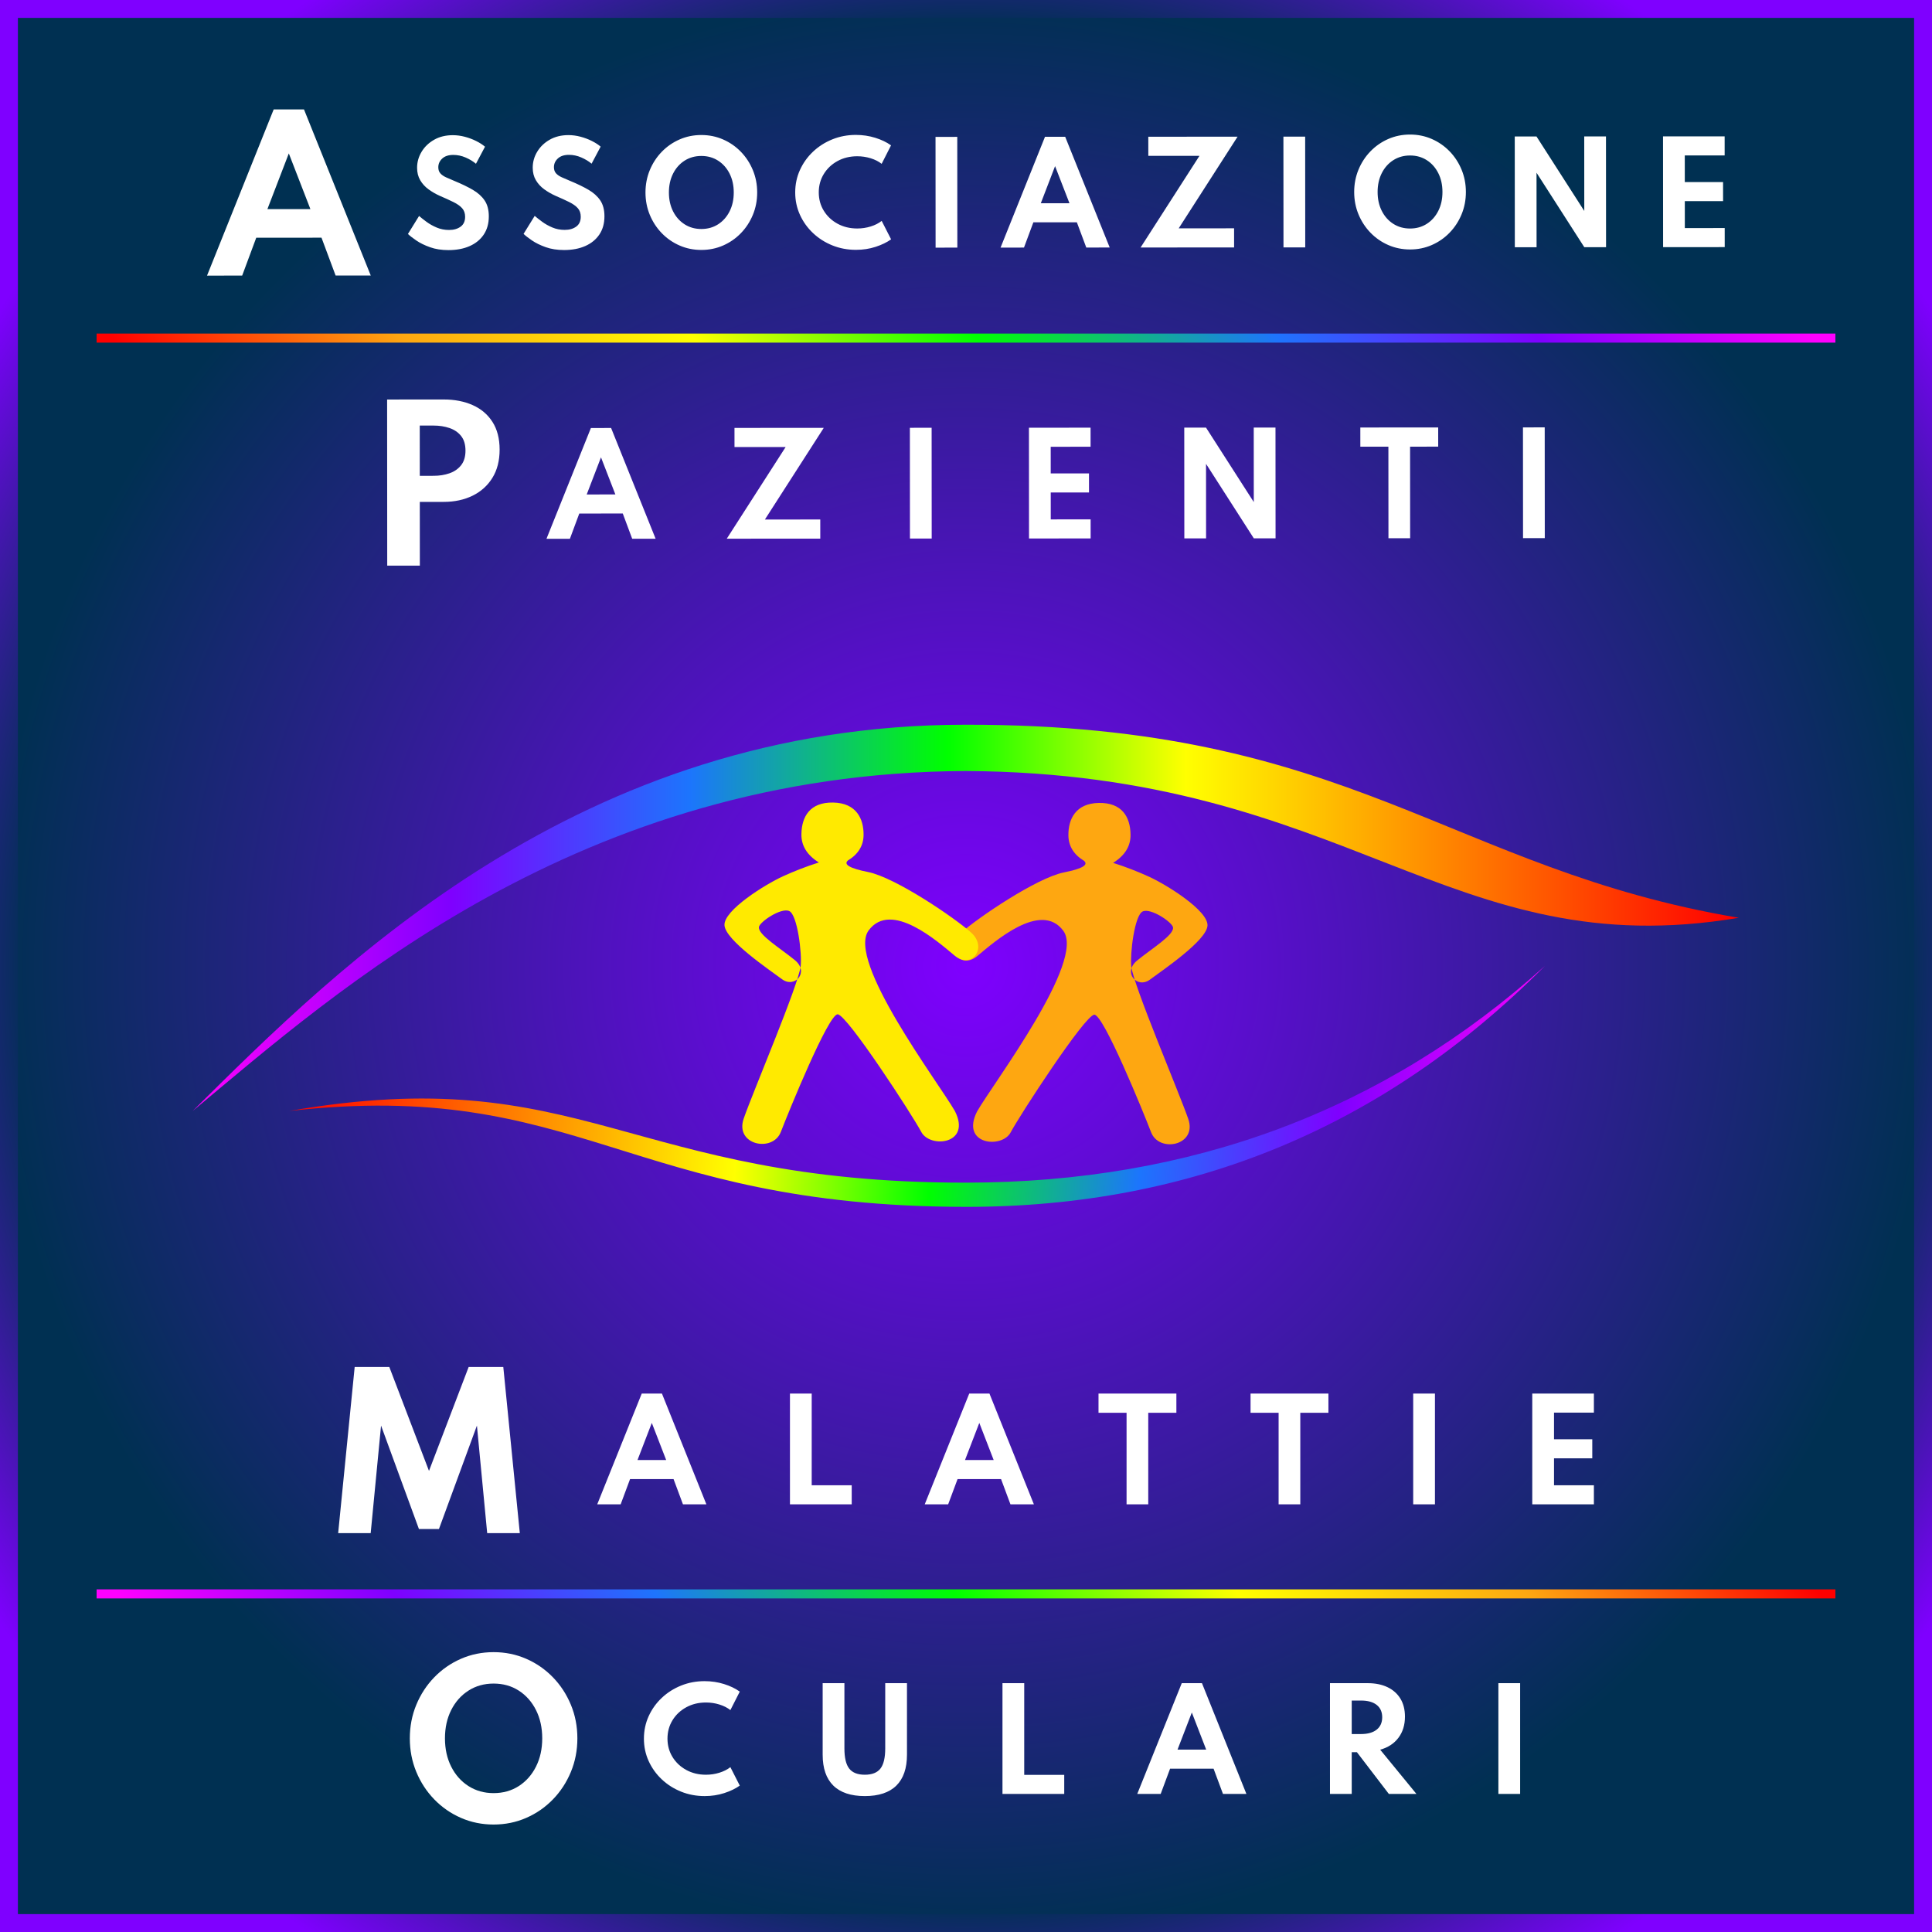
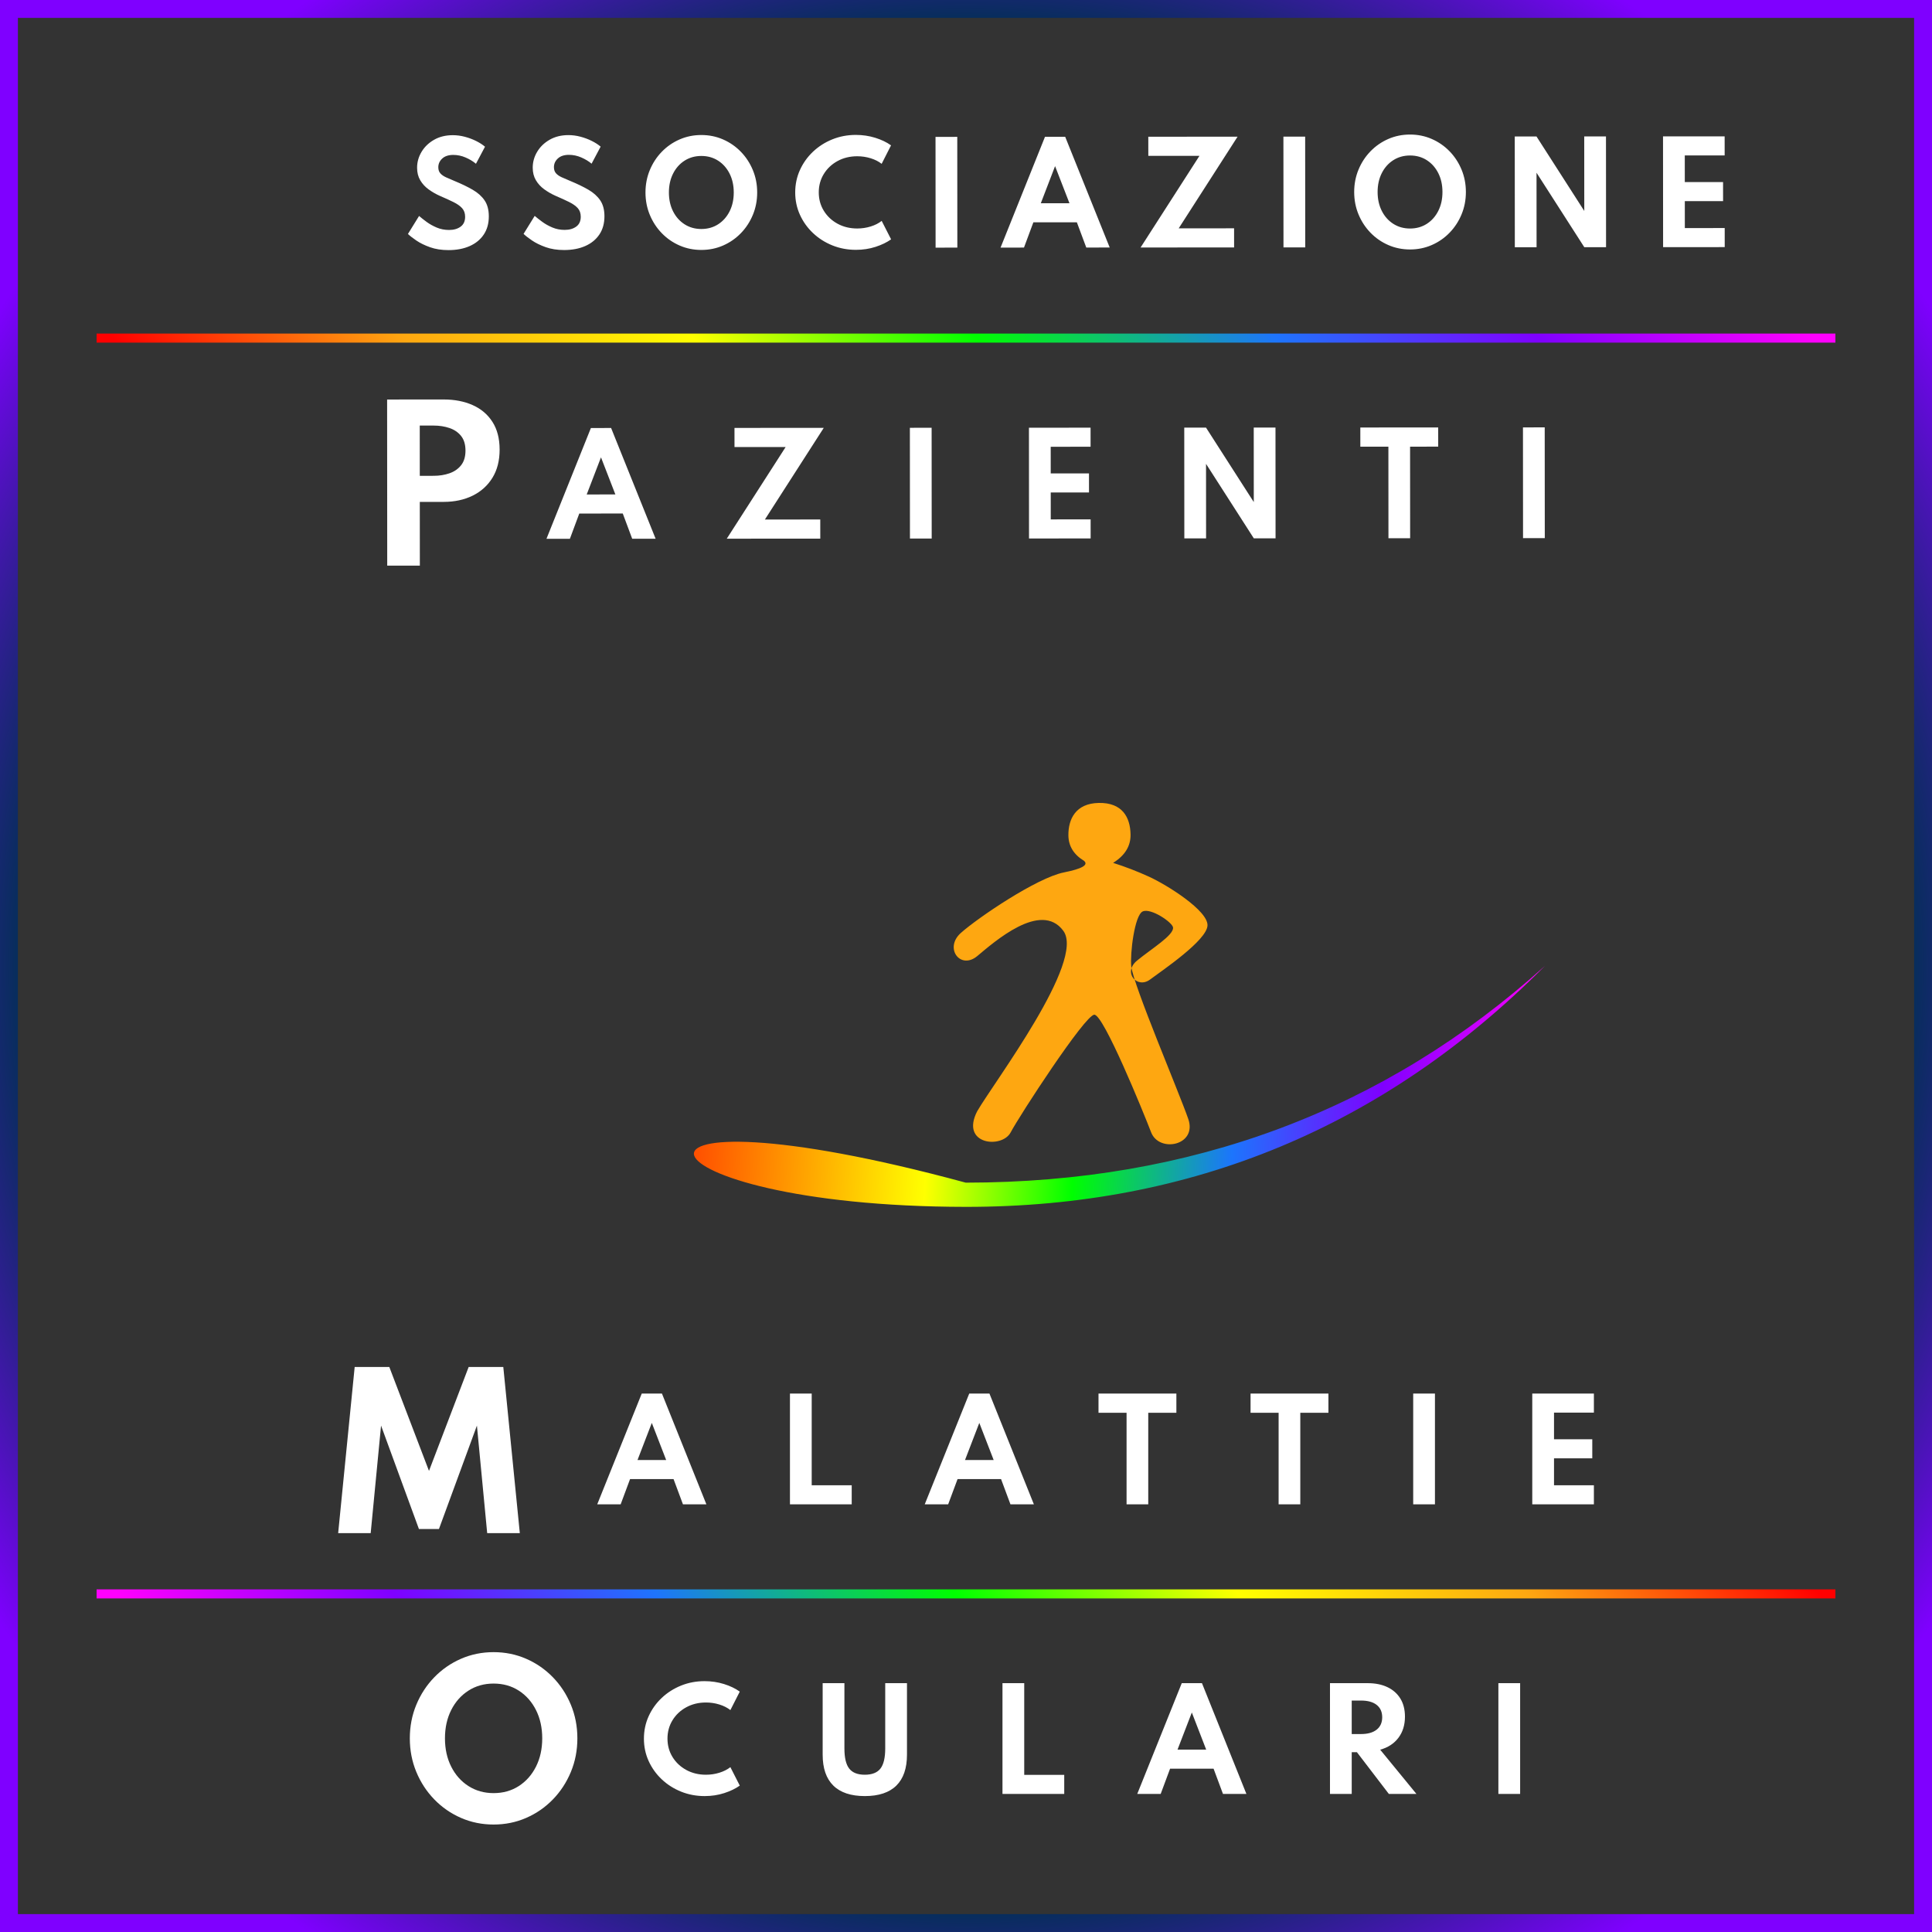
<svg xmlns="http://www.w3.org/2000/svg" xmlns:ns1="http://sodipodi.sourceforge.net/DTD/sodipodi-0.dtd" width="1080pt" height="1080pt" viewBox="0 0 1080 1080">
  <rect x="0" y="0" width="1080" height="1080" fill="#333333" stroke="none" />
  <defs>
    <radialGradient id="gradient0" gradientUnits="objectBoundingBox" cx="0.5" cy="0.5" fx="0.5" fy="0.5" r="0.5" spreadMethod="pad">
      <stop stop-color="#7f00ff" offset="0" stop-opacity="1" />
      <stop stop-color="#003052" offset="1" stop-opacity="1" />
    </radialGradient>
    <radialGradient id="gradient1" gradientUnits="objectBoundingBox" cx="0.5" cy="0.5" fx="0.5" fy="0.5" r="0.6" spreadMethod="pad">
      <stop stop-color="#003052" offset="0.8" stop-opacity="1" />
      <stop stop-color="#7f00ff" offset="1" stop-opacity="1" />
    </radialGradient>
    <linearGradient id="gradient2" gradientUnits="objectBoundingBox" x1="-0.001" y1="0.555" x2="1.003" y2="0.555" spreadMethod="pad">
      <stop stop-color="#ff0000" offset="0" stop-opacity="1" />
      <stop stop-color="#ff7f00" offset="0.178" stop-opacity="1" />
      <stop stop-color="#ffff00" offset="0.356" stop-opacity="1" />
      <stop stop-color="#00ff00" offset="0.511" stop-opacity="1" />
      <stop stop-color="#1c75fd" offset="0.678" stop-opacity="1" />
      <stop stop-color="#7f00ff" offset="0.833" stop-opacity="1" />
      <stop stop-color="#ff00fe" offset="1" stop-opacity="1" />
    </linearGradient>
    <linearGradient id="gradient3" gradientUnits="objectBoundingBox" x1="-7.79293742980691e-06" y1="0.499" x2="0.993" y2="0.487" spreadMethod="pad">
      <stop stop-color="#ff00fe" offset="0" stop-opacity="1" />
      <stop stop-color="#7f00ff" offset="0.167" stop-opacity="1" />
      <stop stop-color="#1c75fd" offset="0.322" stop-opacity="1" />
      <stop stop-color="#00ff00" offset="0.489" stop-opacity="1" />
      <stop stop-color="#ffff00" offset="0.644" stop-opacity="1" />
      <stop stop-color="#ff7f00" offset="0.822" stop-opacity="1" />
      <stop stop-color="#ff0000" offset="1" stop-opacity="1" />
    </linearGradient>
    <linearGradient id="gradient4" gradientUnits="objectBoundingBox" x1="1" y1="0.498" x2="-2.22044604925031e-16" y2="0.502" spreadMethod="pad">
      <stop stop-color="#ff00fe" offset="0.014" stop-opacity="1" />
      <stop stop-color="#7f00ff" offset="0.172" stop-opacity="1" />
      <stop stop-color="#1e74fd" offset="0.322" stop-opacity="1" />
      <stop stop-color="#00ff00" offset="0.494" stop-opacity="1" />
      <stop stop-color="#ffff00" offset="0.656" stop-opacity="1" />
      <stop stop-color="#fea711" offset="0.822" stop-opacity="1" />
      <stop stop-color="#ff0000" offset="0.989" stop-opacity="1" />
    </linearGradient>
    <linearGradient id="gradient5" gradientUnits="objectBoundingBox" x1="1" y1="0.498" x2="-2.22044604925031e-16" y2="0.502" spreadMethod="pad">
      <stop stop-color="#ff0000" offset="0.011" stop-opacity="1" />
      <stop stop-color="#fea711" offset="0.178" stop-opacity="1" />
      <stop stop-color="#ffff00" offset="0.344" stop-opacity="1" />
      <stop stop-color="#00ff00" offset="0.506" stop-opacity="1" />
      <stop stop-color="#1e74fd" offset="0.678" stop-opacity="1" />
      <stop stop-color="#7f00ff" offset="0.828" stop-opacity="1" />
      <stop stop-color="#ff00fe" offset="0.986" stop-opacity="1" />
    </linearGradient>
  </defs>
-   <rect id="shape0" transform="matrix(1.111 0 0 1.333 0 9.9475983006414e-14)" fill="url(#gradient0)" fill-rule="evenodd" stroke-opacity="0" stroke="#000000" stroke-width="0" stroke-linecap="square" stroke-linejoin="bevel" width="972" height="810" />
  <path id="shape01" transform="matrix(1.09 0 0 1.09 533.137 448.839)" fill="#fea711" fill-rule="evenodd" stroke-opacity="0" stroke="#000000" stroke-width="0" stroke-linecap="square" stroke-linejoin="bevel" d="M12.016 158.157C20.804 143.013 67.694 81.084 56.188 65.561C44.681 50.038 20.751 71.31 12.072 78.537C3.393 85.763 -5.022 74.443 3.638 66.697C12.297 58.95 42.587 38.406 56.512 35.637C65.795 33.791 69.237 31.815 66.836 29.709C61.535 26.479 58.859 22.121 58.808 16.634C58.731 8.404 62.445 0.225 74.405 0.005C86.365 -0.216 90.537 7.264 90.69 16.175C90.793 22.116 87.811 26.971 81.745 30.741C87.973 32.714 94.106 35.076 100.141 37.827C109.195 41.953 130.68 55.303 130.142 62.968C129.605 70.632 107.237 85.704 100.666 90.59C94.095 95.476 86.537 86.999 94.016 80.859C101.496 74.718 112.935 67.832 112.481 63.885C112.177 61.254 101.067 53.699 96.897 55.668C92.728 57.636 90.355 77.402 91.059 83.84C92.115 93.498 115.548 148.388 120.279 162.056C125.01 175.724 105.359 179.608 101.242 168.938C97.124 158.267 76.872 108.582 72.111 108.613C67.35 108.643 33.542 160.673 29.219 168.938C24.772 177.437 3.225 175.353 12.016 158.157Z" ns1:nodetypes="czzzzczzzczzzzczzzzzcc" />
  <rect id="shape02" transform="translate(1.47792889038101e-12, 1.47792889038101e-12)" fill="none" stroke="url(#gradient1)" stroke-width="20" stroke-linecap="square" stroke-linejoin="miter" stroke-miterlimit="2" width="1080" height="1080" />
-   <path id="shape01" transform="matrix(-1.09 0 0 1.09 546.846 448.62)" fill="#ffea00" fill-rule="evenodd" stroke-opacity="0" stroke="#000000" stroke-width="0" stroke-linecap="square" stroke-linejoin="bevel" d="M12.016 158.157C20.804 143.013 67.694 81.084 56.188 65.561C44.681 50.038 20.751 71.31 12.072 78.537C3.393 85.763 -5.022 74.443 3.638 66.697C12.297 58.95 42.587 38.406 56.512 35.637C65.795 33.791 69.237 31.815 66.836 29.709C61.535 26.479 58.859 22.121 58.808 16.634C58.731 8.404 62.445 0.225 74.405 0.005C86.365 -0.216 90.537 7.264 90.69 16.175C90.793 22.116 87.811 26.971 81.745 30.741C87.973 32.714 94.106 35.076 100.141 37.827C109.195 41.953 130.68 55.303 130.142 62.968C129.605 70.632 107.237 85.704 100.666 90.59C94.095 95.476 86.537 86.999 94.016 80.859C101.496 74.718 112.935 67.832 112.481 63.885C112.177 61.254 101.067 53.699 96.897 55.668C92.728 57.636 90.355 77.402 91.059 83.84C92.115 93.498 115.548 148.388 120.279 162.056C125.01 175.724 105.359 179.608 101.242 168.938C97.124 158.267 76.872 108.582 72.111 108.613C67.35 108.643 33.542 160.673 29.219 168.938C24.772 177.437 3.225 175.353 12.016 158.157Z" ns1:nodetypes="czzzzczzzczzzzczzzzzcc" />
-   <path id="shape03" transform="matrix(-1.045 0 0 1.048 972 405.124)" fill="url(#gradient2)" fill-rule="evenodd" stroke-opacity="0" stroke="#000000" stroke-width="0" stroke-linecap="square" stroke-linejoin="bevel" d="M0 102.983C155.046 76.975 206.913 -0.28 413.563 0.001C620.161 -0.071 748.88 128.673 827.126 206.084C750.382 142.399 620.63 25.667 413.563 24.684C208.049 25.856 155.108 128.999 0 102.983Z" ns1:nodetypes="ccccc" />
-   <path id="shape011" transform="matrix(-1.045 0 0 1.048 863.554 540)" fill="url(#gradient3)" fill-rule="evenodd" stroke-opacity="0" stroke="#000000" stroke-width="0" stroke-linecap="square" stroke-linejoin="bevel" d="M0 0C85.761 76.997 189.009 115.519 309.745 115.565C490.85 115.635 514.121 50.048 671.613 77.326C515.809 59.883 491.098 128.307 309.745 128.476C188.844 128.588 85.595 85.763 0 0Z" ns1:nodetypes="czczc" />
+   <path id="shape011" transform="matrix(-1.045 0 0 1.048 863.554 540)" fill="url(#gradient3)" fill-rule="evenodd" stroke-opacity="0" stroke="#000000" stroke-width="0" stroke-linecap="square" stroke-linejoin="bevel" d="M0 0C85.761 76.997 189.009 115.519 309.745 115.565C515.809 59.883 491.098 128.307 309.745 128.476C188.844 128.588 85.595 85.763 0 0Z" ns1:nodetypes="czczc" />
  <rect id="shape04" transform="matrix(1 0 0 1 54 186.469)" fill="url(#gradient4)" fill-rule="evenodd" stroke-opacity="0" stroke="#000000" stroke-width="0" stroke-linecap="square" stroke-linejoin="bevel" width="972" height="5.062" />
  <rect id="shape011" transform="matrix(1 0 0 1 54 888.469)" fill="url(#gradient5)" fill-rule="evenodd" stroke-opacity="0" stroke="#000000" stroke-width="0" stroke-linecap="square" stroke-linejoin="bevel" width="972" height="5.062" />
  <path id="shape0" transform="matrix(1.501 0 0 1.501 385.666 840.93)" fill="#ffffff" fill-rule="evenodd" stroke-opacity="0" stroke="#000000" stroke-width="0" stroke-linecap="square" stroke-linejoin="bevel" d="M-34.517 0L-25.792 0L-22.292 -9.4L-6.092 -9.4L-2.592 0L6.133 0L-10.417 -41.25L-17.942 -41.25L-34.517 0M-19.517 -16.5L-14.192 -30.325L-8.842 -16.5L-19.517 -16.5M37.258 0L60.258 0L60.258 -7.1L45.358 -7.1L45.358 -41.25L37.258 -41.25L37.258 0M87.452 0L96.177 0L99.677 -9.4L115.877 -9.4L119.377 0L128.102 0L111.552 -41.25L104.027 -41.25L87.452 0M102.452 -16.5L107.777 -30.325L113.127 -16.5L102.452 -16.5M162.62 0L170.695 0L170.695 -34.1L181.17 -34.1L181.17 -41.25L152.17 -41.25L152.17 -34.1L162.62 -34.1L162.62 0M219.245 0L227.32 0L227.32 -34.1L237.795 -34.1L237.795 -41.25L208.795 -41.25L208.795 -34.1L219.245 -34.1L219.245 0M269.367 0L277.467 0L277.467 -41.25L269.367 -41.25L269.367 0M313.711 0L336.661 0L336.661 -7.1L321.811 -7.1L321.811 -17.125L336.061 -17.125L336.061 -24.225L321.811 -24.225L321.811 -34.15L336.661 -34.15L336.661 -41.25L313.711 -41.25L313.711 0" ns1:nodetypes="ccccccccccccccccccccccccccccccccccccccccccccccccccccccccccccccccccccc" />
  <path id="shape1" transform="matrix(1.501 -0.001 0.001 1.501 259.577 138.606)" fill="#ffffff" fill-rule="evenodd" stroke-opacity="0" stroke="#000000" stroke-width="0" stroke-linecap="square" stroke-linejoin="bevel" d="M-5.906 0.8C-2.906 0.8 -0.281 0.304 1.969 -0.688C4.219 -1.679 5.973 -3.112 7.231 -4.987C8.49 -6.862 9.119 -9.125 9.119 -11.775C9.119 -14.175 8.598 -16.146 7.556 -17.688C6.515 -19.229 5.04 -20.554 3.131 -21.663C1.223 -22.771 -1.023 -23.858 -3.606 -24.925C-4.806 -25.425 -5.865 -25.883 -6.781 -26.3C-7.698 -26.717 -8.41 -27.212 -8.919 -27.788C-9.427 -28.363 -9.681 -29.117 -9.681 -30.05C-9.681 -31.317 -9.194 -32.4 -8.219 -33.3C-7.244 -34.2 -5.873 -34.65 -4.106 -34.65C-2.523 -34.65 -0.985 -34.325 0.506 -33.675C1.998 -33.025 3.277 -32.25 4.344 -31.35L7.719 -37.7C6.819 -38.467 5.719 -39.175 4.419 -39.825C3.119 -40.475 1.719 -41 0.219 -41.4C-1.281 -41.8 -2.781 -42 -4.281 -42C-6.931 -42 -9.256 -41.429 -11.256 -40.288C-13.256 -39.146 -14.81 -37.65 -15.919 -35.8C-17.027 -33.95 -17.581 -31.975 -17.581 -29.875C-17.581 -28.092 -17.19 -26.538 -16.406 -25.212C-15.623 -23.887 -14.59 -22.758 -13.306 -21.825C-12.023 -20.892 -10.64 -20.092 -9.156 -19.425C-7.14 -18.558 -5.427 -17.775 -4.019 -17.075C-2.61 -16.375 -1.54 -15.613 -0.806 -14.787C-0.073 -13.963 0.294 -12.9 0.294 -11.6C0.294 -9.967 -0.269 -8.742 -1.394 -7.925C-2.519 -7.108 -3.948 -6.7 -5.681 -6.7C-7.331 -6.7 -8.865 -7 -10.281 -7.6C-11.698 -8.2 -12.96 -8.908 -14.069 -9.725C-15.177 -10.542 -16.106 -11.275 -16.856 -11.925L-21.006 -5.225C-20.306 -4.542 -19.26 -3.725 -17.869 -2.775C-16.477 -1.825 -14.777 -0.992 -12.769 -0.275C-10.76 0.442 -8.473 0.8 -5.906 0.8M37.156 0.8C40.156 0.8 42.781 0.304 45.031 -0.688C47.281 -1.679 49.035 -3.112 50.294 -4.987C51.552 -6.862 52.181 -9.125 52.181 -11.775C52.181 -14.175 51.66 -16.146 50.619 -17.688C49.577 -19.229 48.102 -20.554 46.194 -21.663C44.285 -22.771 42.04 -23.858 39.456 -24.925C38.256 -25.425 37.198 -25.883 36.281 -26.3C35.365 -26.717 34.652 -27.212 34.144 -27.788C33.635 -28.363 33.381 -29.117 33.381 -30.05C33.381 -31.317 33.869 -32.4 34.844 -33.3C35.819 -34.2 37.19 -34.65 38.956 -34.65C40.54 -34.65 42.077 -34.325 43.569 -33.675C45.06 -33.025 46.34 -32.25 47.406 -31.35L50.781 -37.7C49.881 -38.467 48.781 -39.175 47.481 -39.825C46.181 -40.475 44.781 -41 43.281 -41.4C41.781 -41.8 40.281 -42 38.781 -42C36.131 -42 33.806 -41.429 31.806 -40.288C29.806 -39.146 28.252 -37.65 27.144 -35.8C26.035 -33.95 25.481 -31.975 25.481 -29.875C25.481 -28.092 25.873 -26.538 26.656 -25.212C27.44 -23.887 28.473 -22.758 29.756 -21.825C31.04 -20.892 32.423 -20.092 33.906 -19.425C35.923 -18.558 37.635 -17.775 39.044 -17.075C40.452 -16.375 41.523 -15.613 42.256 -14.787C42.99 -13.963 43.356 -12.9 43.356 -11.6C43.356 -9.967 42.794 -8.742 41.669 -7.925C40.544 -7.108 39.115 -6.7 37.381 -6.7C35.731 -6.7 34.198 -7 32.781 -7.6C31.365 -8.2 30.102 -8.908 28.994 -9.725C27.885 -10.542 26.956 -11.275 26.206 -11.925L22.056 -5.225C22.756 -4.542 23.802 -3.725 25.194 -2.775C26.585 -1.825 28.285 -0.992 30.294 -0.275C32.302 0.442 34.59 0.8 37.156 0.8M88.269 0.8C91.152 0.8 93.852 0.25 96.369 -0.85C98.885 -1.95 101.094 -3.479 102.994 -5.438C104.894 -7.396 106.381 -9.671 107.456 -12.262C108.531 -14.854 109.069 -17.633 109.069 -20.6C109.069 -23.567 108.531 -26.346 107.456 -28.938C106.381 -31.529 104.894 -33.804 102.994 -35.763C101.094 -37.721 98.885 -39.25 96.369 -40.35C93.852 -41.45 91.152 -42 88.269 -42C85.385 -42 82.685 -41.45 80.169 -40.35C77.652 -39.25 75.444 -37.721 73.544 -35.763C71.644 -33.804 70.156 -31.529 69.081 -28.938C68.006 -26.346 67.469 -23.567 67.469 -20.6C67.469 -17.633 68.006 -14.854 69.081 -12.262C70.156 -9.671 71.644 -7.396 73.544 -5.438C75.444 -3.479 77.652 -1.95 80.169 -0.85C82.685 0.25 85.385 0.8 88.269 0.8M88.269 -7C85.935 -7 83.856 -7.583 82.031 -8.75C80.206 -9.917 78.777 -11.525 77.744 -13.575C76.71 -15.625 76.194 -17.967 76.194 -20.6C76.194 -23.233 76.71 -25.575 77.744 -27.625C78.777 -29.675 80.206 -31.283 82.031 -32.45C83.856 -33.617 85.935 -34.2 88.269 -34.2C90.619 -34.2 92.702 -33.617 94.519 -32.45C96.335 -31.283 97.76 -29.675 98.794 -27.625C99.827 -25.575 100.344 -23.233 100.344 -20.6C100.344 -17.967 99.827 -15.625 98.794 -13.575C97.76 -11.525 96.335 -9.917 94.519 -8.75C92.702 -7.583 90.619 -7 88.269 -7M145.856 0.8C148.44 0.8 150.873 0.429 153.156 -0.312C155.44 -1.054 157.365 -1.983 158.931 -3.1L155.431 -9.975C154.315 -9.092 152.952 -8.4 151.344 -7.9C149.735 -7.4 148.065 -7.15 146.331 -7.15C143.615 -7.15 141.173 -7.742 139.006 -8.925C136.84 -10.108 135.131 -11.717 133.881 -13.75C132.631 -15.783 132.006 -18.067 132.006 -20.6C132.006 -23.133 132.631 -25.417 133.881 -27.45C135.131 -29.483 136.84 -31.092 139.006 -32.275C141.173 -33.458 143.615 -34.05 146.331 -34.05C148.065 -34.05 149.735 -33.8 151.344 -33.3C152.952 -32.8 154.315 -32.108 155.431 -31.225L158.931 -38.1C157.315 -39.267 155.356 -40.208 153.056 -40.925C150.756 -41.642 148.34 -42 145.806 -42C142.706 -42 139.794 -41.45 137.069 -40.35C134.344 -39.25 131.944 -37.721 129.869 -35.763C127.794 -33.804 126.169 -31.529 124.994 -28.938C123.819 -26.346 123.231 -23.558 123.231 -20.575C123.231 -17.608 123.819 -14.833 124.994 -12.25C126.169 -9.667 127.794 -7.396 129.869 -5.438C131.944 -3.479 134.348 -1.95 137.081 -0.85C139.815 0.25 142.74 0.8 145.856 0.8M175.5 0L183.6 0L183.6 -41.25L175.5 -41.25L175.5 0M199.694 0L208.419 0L211.919 -9.4L228.119 -9.4L231.619 0L240.344 0L223.794 -41.25L216.269 -41.25L199.694 0M214.694 -16.5L220.019 -30.325L225.369 -16.5L214.694 -16.5M251.844 0L286.669 0L286.669 -7.125L266.044 -7.125L287.994 -41.25L254.744 -41.25L254.744 -34.125L273.794 -34.125L251.844 0M305.063 0L313.163 0L313.163 -41.25L305.063 -41.25L305.063 0M352.206 0.8C355.09 0.8 357.79 0.25 360.306 -0.85C362.823 -1.95 365.031 -3.479 366.931 -5.438C368.831 -7.396 370.319 -9.671 371.394 -12.262C372.469 -14.854 373.006 -17.633 373.006 -20.6C373.006 -23.567 372.469 -26.346 371.394 -28.938C370.319 -31.529 368.831 -33.804 366.931 -35.763C365.031 -37.721 362.823 -39.25 360.306 -40.35C357.79 -41.45 355.09 -42 352.206 -42C349.323 -42 346.623 -41.45 344.106 -40.35C341.59 -39.25 339.381 -37.721 337.481 -35.763C335.581 -33.804 334.094 -31.529 333.019 -28.938C331.944 -26.346 331.406 -23.567 331.406 -20.6C331.406 -17.633 331.944 -14.854 333.019 -12.262C334.094 -9.671 335.581 -7.396 337.481 -5.438C339.381 -3.479 341.59 -1.95 344.106 -0.85C346.623 0.25 349.323 0.8 352.206 0.8M352.206 -7C349.873 -7 347.794 -7.583 345.969 -8.75C344.144 -9.917 342.715 -11.525 341.681 -13.575C340.648 -15.625 340.131 -17.967 340.131 -20.6C340.131 -23.233 340.648 -25.575 341.681 -27.625C342.715 -29.675 344.144 -31.283 345.969 -32.45C347.794 -33.617 349.873 -34.2 352.206 -34.2C354.556 -34.2 356.64 -33.617 358.456 -32.45C360.273 -31.283 361.698 -29.675 362.731 -27.625C363.765 -25.575 364.281 -23.233 364.281 -20.6C364.281 -17.967 363.765 -15.625 362.731 -13.575C361.698 -11.525 360.273 -9.917 358.456 -8.75C356.64 -7.583 354.556 -7 352.206 -7M391.219 0L399.319 0L399.319 -27.75L417.094 0L425.194 0L425.194 -41.25L417.094 -41.25L417.094 -13.5L399.319 -41.25L391.219 -41.25L391.219 0M446.438 0L469.388 0L469.388 -7.1L454.538 -7.1L454.538 -17.125L468.788 -17.125L468.788 -24.225L454.538 -24.225L454.538 -34.15L469.388 -34.15L469.388 -41.25L446.438 -41.25L446.438 0" ns1:nodetypes="ccccccccccccccccccccccccccccccccccccccccccccccccccccccccccccccccccccccccccccccccccccccccccccccccccccccccccccccccccccccccccccccccccccccccccccccccccccccccccccccccccccccccccccccccccccccccccccccccccccccccccccccccccccc" />
  <path id="shape2" transform="matrix(1.501 0 0 1.501 403.805 1002.817)" fill="#ffffff" fill-rule="evenodd" stroke-opacity="0" stroke="#000000" stroke-width="0" stroke-linecap="square" stroke-linejoin="bevel" d="M-6.589 0.8C-4.006 0.8 -1.572 0.429 0.711 -0.312C2.994 -1.054 4.919 -1.983 6.486 -3.1L2.986 -9.975C1.869 -9.092 0.507 -8.4 -1.102 -7.9C-2.71 -7.4 -4.381 -7.15 -6.114 -7.15C-8.831 -7.15 -11.272 -7.742 -13.439 -8.925C-15.606 -10.108 -17.314 -11.717 -18.564 -13.75C-19.814 -15.783 -20.439 -18.067 -20.439 -20.6C-20.439 -23.133 -19.814 -25.417 -18.564 -27.45C-17.314 -29.483 -15.606 -31.092 -13.439 -32.275C-11.272 -33.458 -8.831 -34.05 -6.114 -34.05C-4.381 -34.05 -2.71 -33.8 -1.102 -33.3C0.507 -32.8 1.869 -32.108 2.986 -31.225L6.486 -38.1C4.869 -39.267 2.911 -40.208 0.611 -40.925C-1.689 -41.642 -4.106 -42 -6.639 -42C-9.739 -42 -12.652 -41.45 -15.377 -40.35C-18.102 -39.25 -20.502 -37.721 -22.577 -35.763C-24.652 -33.804 -26.277 -31.529 -27.452 -28.938C-28.627 -26.346 -29.214 -23.558 -29.214 -20.575C-29.214 -17.608 -28.627 -14.833 -27.452 -12.25C-26.277 -9.667 -24.652 -7.396 -22.577 -5.438C-20.502 -3.479 -18.097 -1.95 -15.364 -0.85C-12.631 0.25 -9.706 0.8 -6.589 0.8M53.055 0.8C58.238 0.8 62.151 -0.5 64.792 -3.1C67.434 -5.7 68.755 -9.542 68.755 -14.625L68.755 -41.25L60.655 -41.25L60.655 -16.95C60.655 -13.467 60.059 -10.963 58.867 -9.438C57.675 -7.912 55.738 -7.15 53.055 -7.15C50.371 -7.15 48.434 -7.912 47.242 -9.438C46.05 -10.963 45.455 -13.467 45.455 -16.95L45.455 -41.25L37.355 -41.25L37.355 -14.625C37.355 -9.542 38.68 -5.7 41.33 -3.1C43.98 -0.5 47.888 0.8 53.055 0.8M104.32 0L127.32 0L127.32 -7.1L112.42 -7.1L112.42 -41.25L104.32 -41.25L104.32 0M154.514 0L163.239 0L166.739 -9.4L182.939 -9.4L186.439 0L195.164 0L178.614 -41.25L171.089 -41.25L154.514 0M169.514 -16.5L174.839 -30.325L180.189 -16.5L169.514 -16.5M226.289 0L234.389 0L234.389 -15.55L236.314 -15.55L248.214 0L258.489 0L244.989 -16.475C247.889 -17.275 250.152 -18.75 251.777 -20.9C253.402 -23.05 254.214 -25.675 254.214 -28.775C254.214 -31.408 253.643 -33.654 252.502 -35.513C251.36 -37.371 249.752 -38.792 247.677 -39.775C245.602 -40.758 243.156 -41.25 240.339 -41.25L226.289 -41.25L226.289 0M234.389 -22.3L234.389 -34.775L237.839 -34.775C240.372 -34.775 242.322 -34.233 243.689 -33.15C245.056 -32.067 245.739 -30.533 245.739 -28.55C245.739 -26.567 245.052 -25.029 243.677 -23.938C242.302 -22.846 240.356 -22.3 237.839 -22.3L234.389 -22.3M289.008 0L297.108 0L297.108 -41.25L289.008 -41.25L289.008 0" ns1:nodetypes="ccccccccccccccccccccccccccccccccccccccccccccccccccccccccccccccccccccccccccccccccccccccc" />
  <path id="shape3" transform="matrix(1.501 -0.001 0.001 1.501 357.992 301.159)" fill="#ffffff" fill-rule="evenodd" stroke-opacity="0" stroke="#000000" stroke-width="0" stroke-linecap="square" stroke-linejoin="bevel" d="M-34.986 0L-26.261 0L-22.761 -9.4L-6.561 -9.4L-3.061 0L5.664 0L-10.886 -41.25L-18.411 -41.25L-34.986 0M-19.986 -16.5L-14.661 -30.325L-9.311 -16.5L-19.986 -16.5M32.164 0L66.989 0L66.989 -7.125L46.364 -7.125L68.314 -41.25L35.064 -41.25L35.064 -34.125L54.114 -34.125L32.164 0M100.383 0L108.483 0L108.483 -41.25L100.383 -41.25L100.383 0M144.727 0L167.677 0L167.677 -7.1L152.827 -7.1L152.827 -17.125L167.077 -17.125L167.077 -24.225L152.827 -24.225L152.827 -34.15L167.677 -34.15L167.677 -41.25L144.727 -41.25L144.727 0M202.57 0L210.67 0L210.67 -27.75L228.445 0L236.545 0L236.545 -41.25L228.445 -41.25L228.445 -13.5L210.67 -41.25L202.57 -41.25L202.57 0M278.589 0L286.664 0L286.664 -34.1L297.139 -34.1L297.139 -41.25L268.139 -41.25L268.139 -34.1L278.589 -34.1L278.589 0M328.711 0L336.811 0L336.811 -41.25L328.711 -41.25L328.711 0" ns1:nodetypes="ccccccccccccccccccccccccccccccccccccccccccccccccccccccccccccccccc" />
  <path id="shape4" transform="matrix(1.501 -0.001 0.001 1.501 209.8 316.213)" fill="#ffffff" fill-rule="evenodd" stroke-opacity="0" stroke="#000000" stroke-width="0" stroke-linecap="square" stroke-linejoin="bevel" d="M4.438 0L16.587 0L16.587 -23.738L25.512 -23.738C29.538 -23.738 33.119 -24.506 36.256 -26.044C39.394 -27.581 41.856 -29.8 43.644 -32.7C45.431 -35.6 46.325 -39.1 46.325 -43.2C46.325 -47.325 45.431 -50.775 43.644 -53.55C41.856 -56.325 39.394 -58.406 36.256 -59.794C33.119 -61.181 29.538 -61.875 25.512 -61.875L4.438 -61.875L4.438 0M16.587 -33.45L16.587 -52.163L21.762 -52.163C23.887 -52.163 25.85 -51.856 27.65 -51.244C29.45 -50.631 30.894 -49.644 31.981 -48.281C33.069 -46.919 33.612 -45.1 33.612 -42.825C33.612 -40.575 33.069 -38.763 31.981 -37.388C30.894 -36.013 29.45 -35.013 27.65 -34.388C25.85 -33.763 23.887 -33.45 21.762 -33.45L16.587 -33.45" ns1:nodetypes="cccccccccccccccccccccc" />
  <path id="shape5" transform="matrix(1.501 0 0 1.501 186.653 857.027)" fill="#ffffff" fill-rule="evenodd" stroke-opacity="0" stroke="#000000" stroke-width="0" stroke-linecap="square" stroke-linejoin="bevel" d="M1.587 0L13.7 0L17.562 -40.05L31.663 -1.538L39.125 -1.538L53.263 -40.05L57.087 0L69.237 0L63.087 -61.875L50.188 -61.875L35.413 -23.175L20.637 -61.875L7.737 -61.875L1.587 0" ns1:nodetypes="cccccccccccccc" />
-   <path id="shape6" transform="matrix(1.501 -0.001 0.001 1.501 117.664 154.071)" fill="#ffffff" fill-rule="evenodd" stroke-opacity="0" stroke="#000000" stroke-width="0" stroke-linecap="square" stroke-linejoin="bevel" d="M-1.288 0L11.8 0L17.05 -14.1L41.35 -14.1L46.6 0L59.688 0L34.862 -61.875L23.575 -61.875L-1.288 0M21.212 -24.75L29.2 -45.487L37.225 -24.75L21.212 -24.75" ns1:nodetypes="ccccccccccccc" />
  <path id="shape7" transform="matrix(1.501 0 0 1.501 229.197 1018.125)" fill="#ffffff" fill-rule="evenodd" stroke-opacity="0" stroke="#000000" stroke-width="0" stroke-linecap="square" stroke-linejoin="bevel" d="M31.13 1.2C35.455 1.2 39.505 0.375 43.28 -1.275C47.055 -2.925 50.367 -5.219 53.217 -8.156C56.067 -11.094 58.298 -14.506 59.911 -18.394C61.523 -22.281 62.33 -26.45 62.33 -30.9C62.33 -35.35 61.523 -39.519 59.911 -43.406C58.298 -47.294 56.067 -50.706 53.217 -53.644C50.367 -56.581 47.055 -58.875 43.28 -60.525C39.505 -62.175 35.455 -63 31.13 -63C26.805 -63 22.755 -62.175 18.98 -60.525C15.205 -58.875 11.892 -56.581 9.042 -53.644C6.192 -50.706 3.961 -47.294 2.348 -43.406C0.736 -39.519 -0.07 -35.35 -0.07 -30.9C-0.07 -26.45 0.736 -22.281 2.348 -18.394C3.961 -14.506 6.192 -11.094 9.042 -8.156C11.892 -5.219 15.205 -2.925 18.98 -1.275C22.755 0.375 26.805 1.2 31.13 1.2M31.13 -10.5C27.63 -10.5 24.511 -11.375 21.773 -13.125C19.036 -14.875 16.892 -17.288 15.342 -20.363C13.792 -23.438 13.017 -26.95 13.017 -30.9C13.017 -34.85 13.792 -38.362 15.342 -41.438C16.892 -44.513 19.036 -46.925 21.773 -48.675C24.511 -50.425 27.63 -51.3 31.13 -51.3C34.655 -51.3 37.78 -50.425 40.505 -48.675C43.23 -46.925 45.367 -44.513 46.917 -41.438C48.467 -38.362 49.242 -34.85 49.242 -30.9C49.242 -26.95 48.467 -23.438 46.917 -20.363C45.367 -17.288 43.23 -14.875 40.505 -13.125C37.78 -11.375 34.655 -10.5 31.13 -10.5" ns1:nodetypes="cccccccccccccccccccccccccccccc" />
</svg>